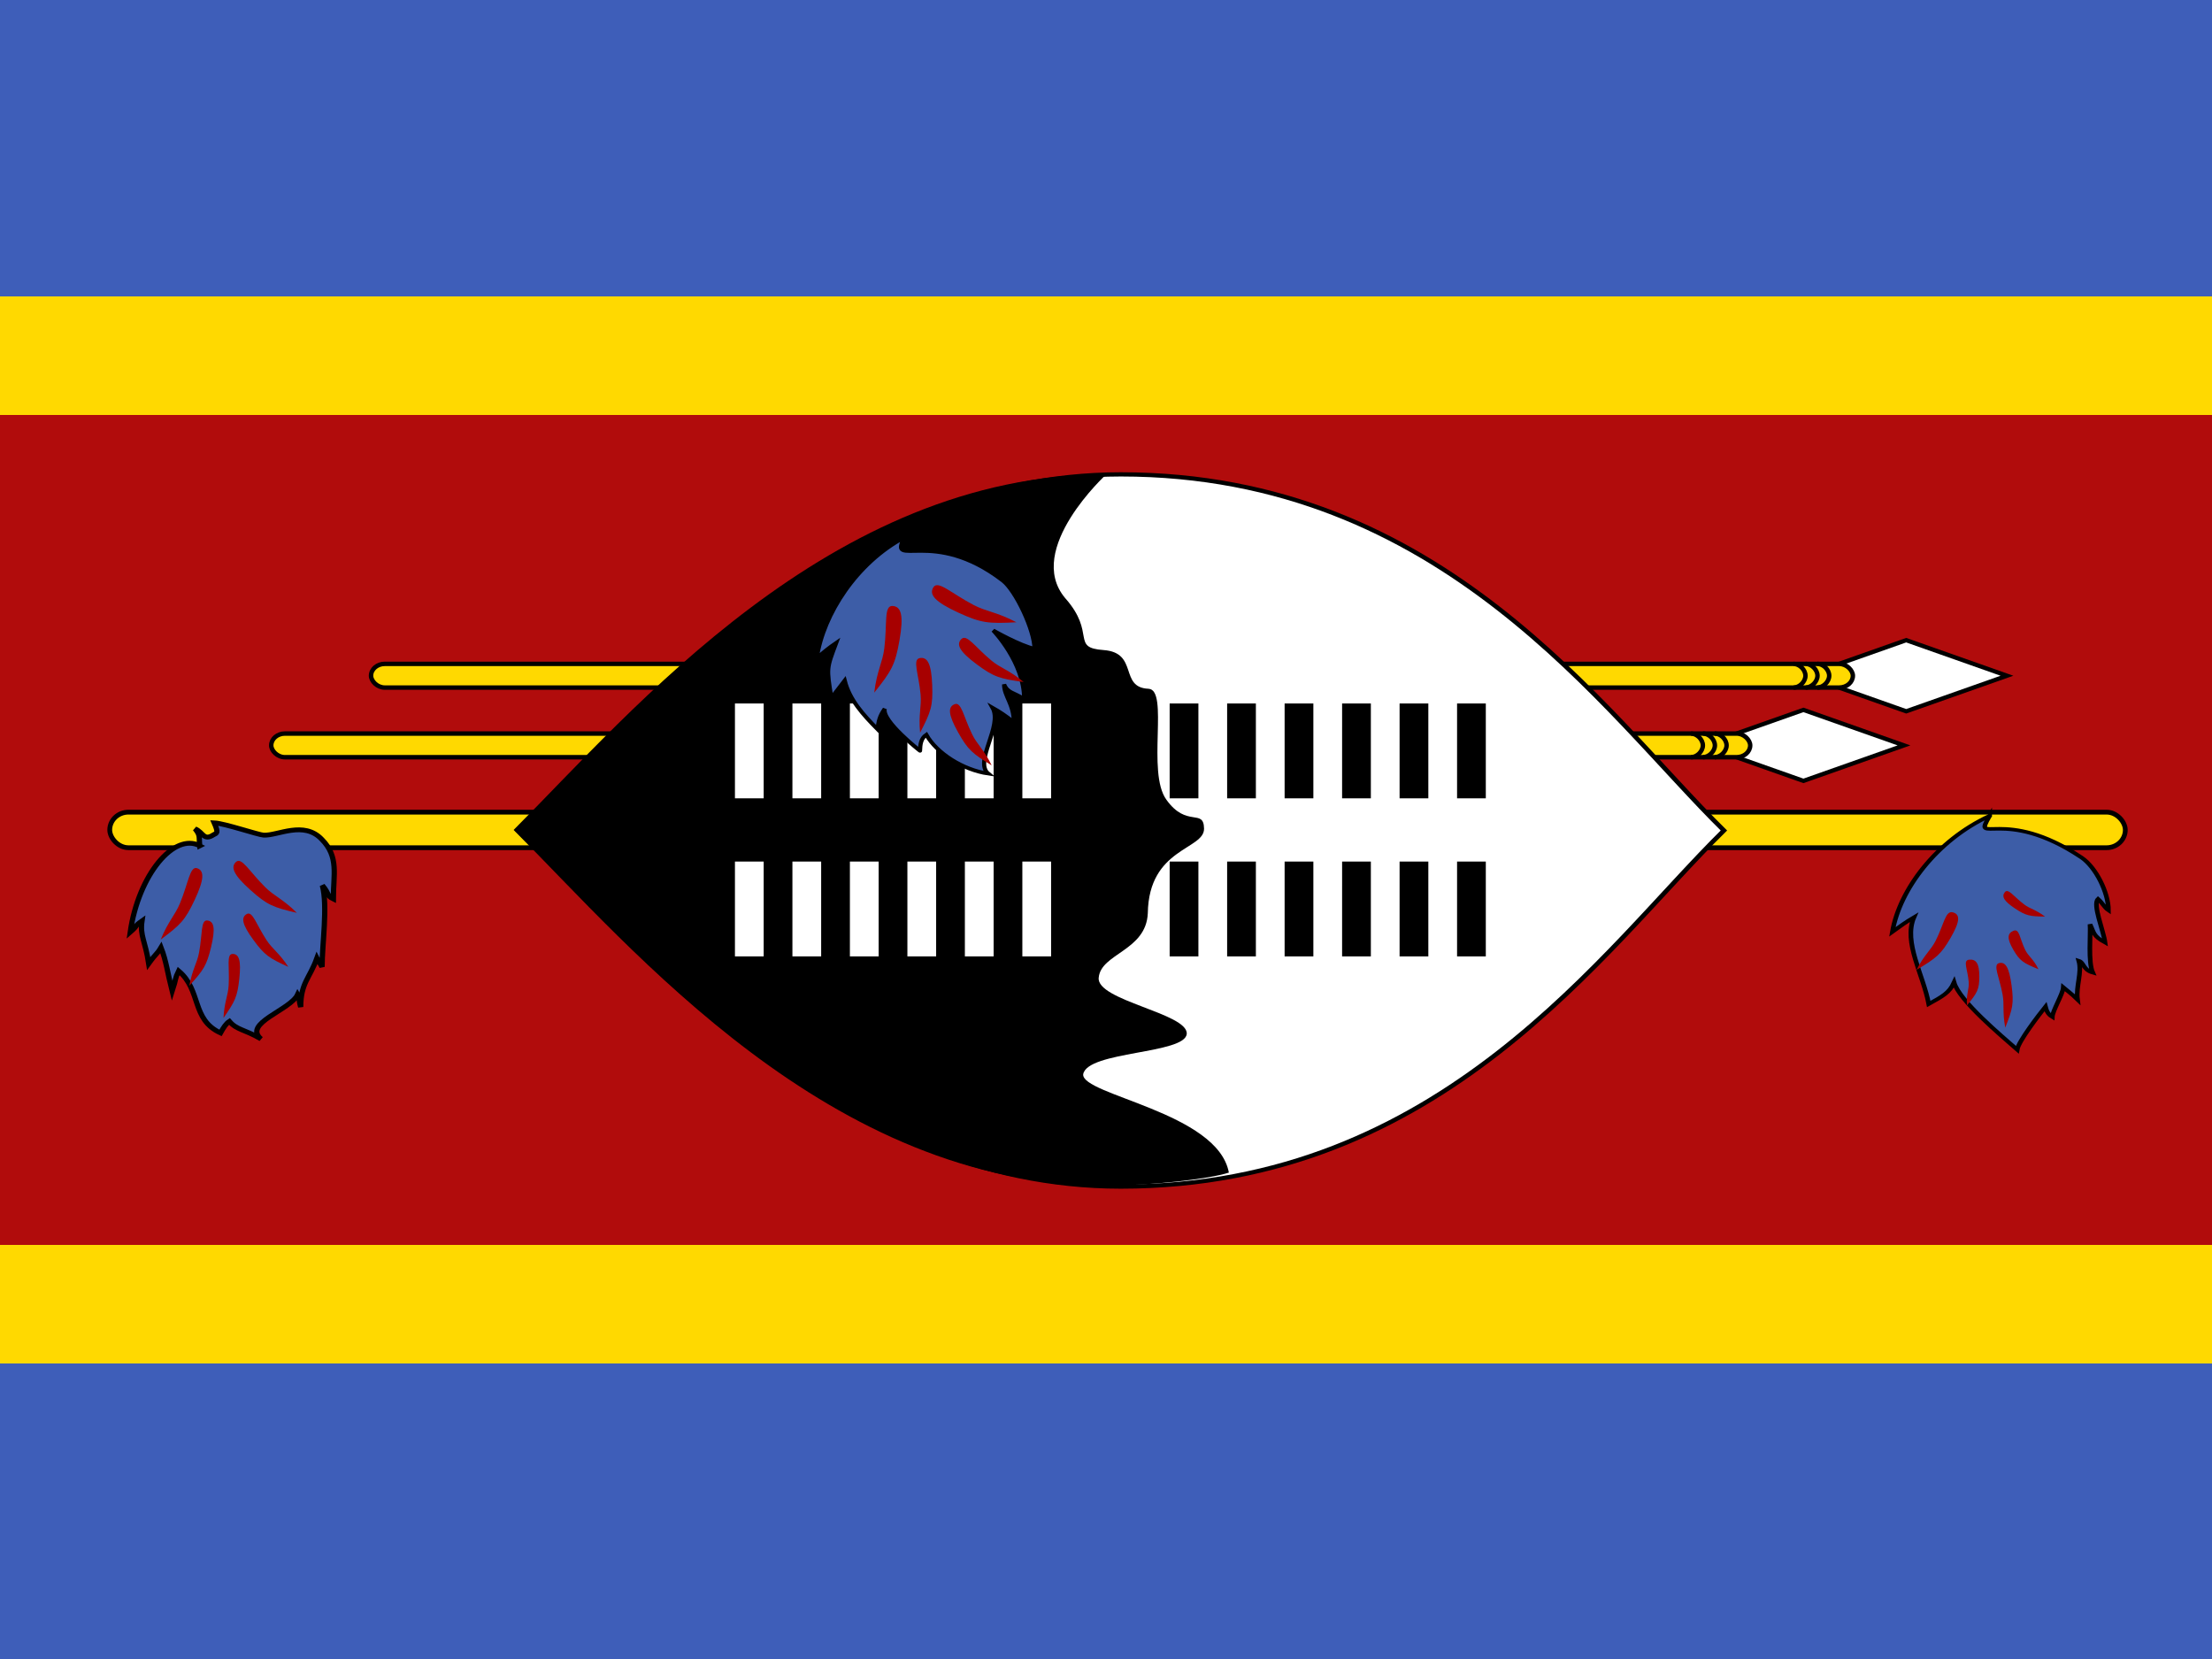
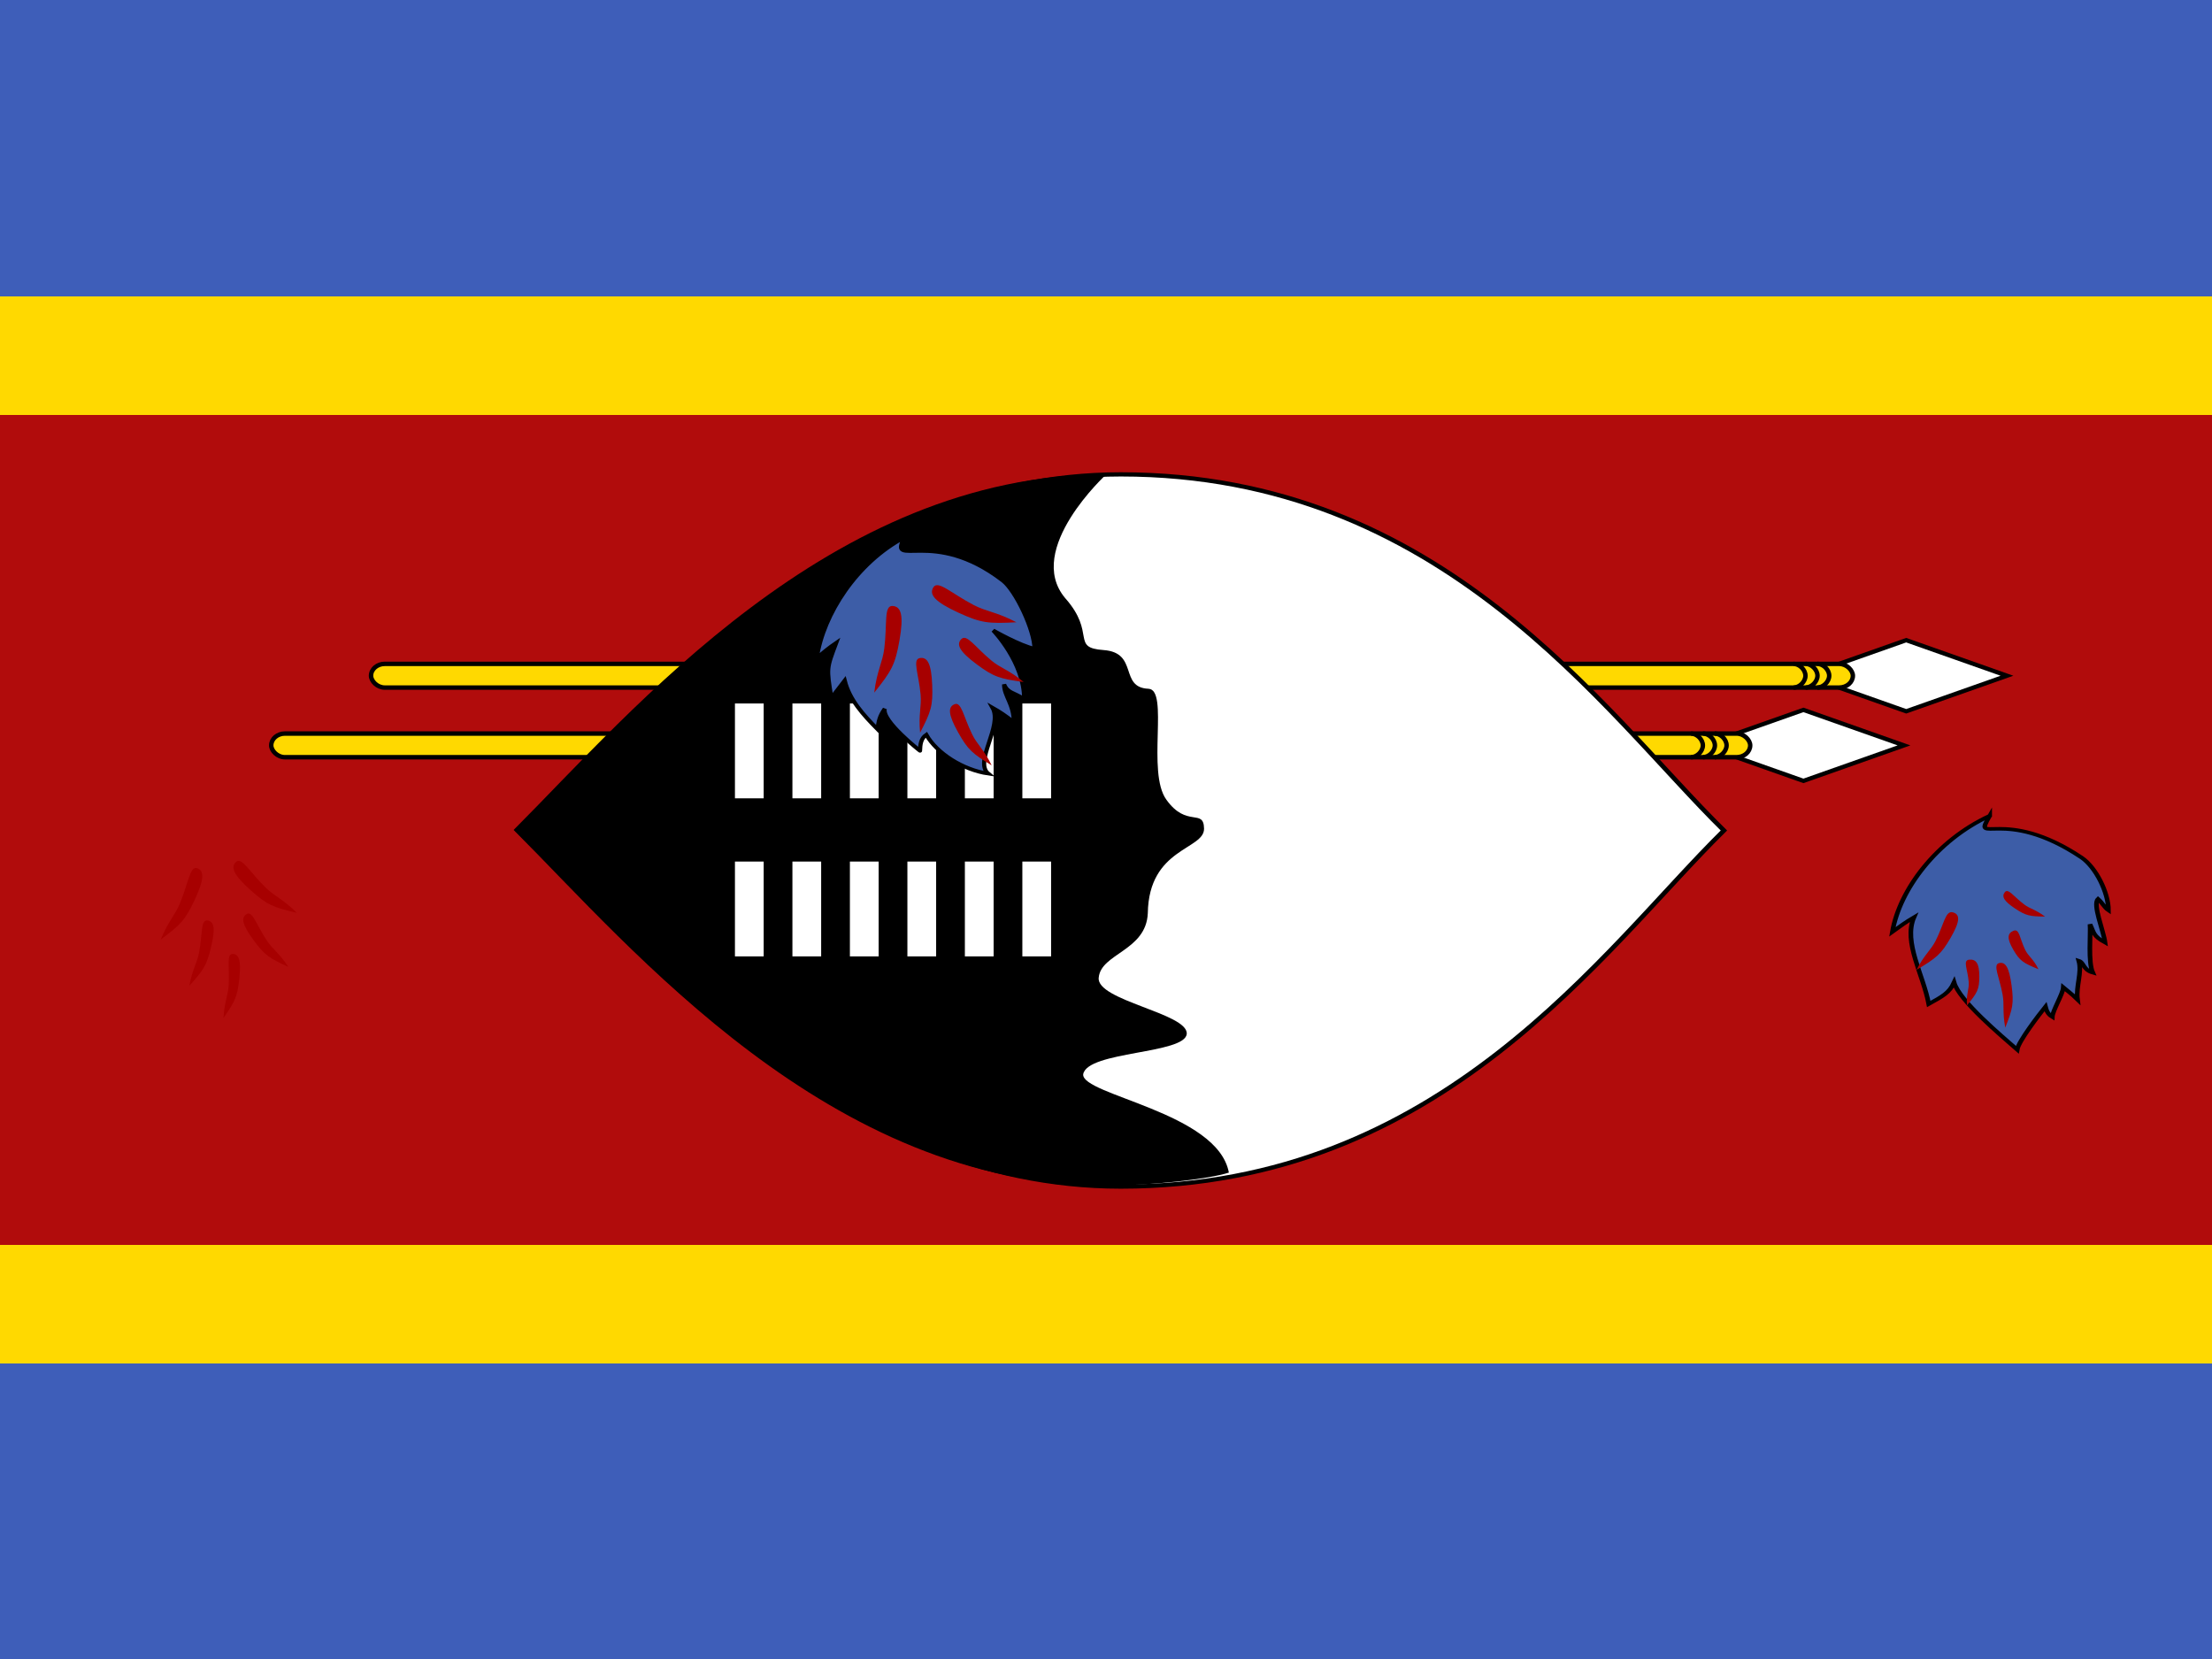
<svg xmlns="http://www.w3.org/2000/svg" viewBox="0 0 640 480">
  <rect x="0" y="0" width="640" height="480" fill="#333333" stroke="none" />
  <defs>
    <clipPath id="a">
      <path fill-opacity=".67" d="M-85.333 0h682.67v512h-682.67z" />
    </clipPath>
  </defs>
  <g clip-path="url(#a)" transform="translate(80) scale(.938)">
    <path fill-rule="evenodd" fill="#3e5eb9" d="M-128 0h768v512h-768z" />
    <path fill-rule="evenodd" fill="#ffd900" d="M-128 91.43h768v329.14h-768z" />
    <path fill-rule="evenodd" fill="#b10c0c" d="M-128 128h768v256h-768z" />
-     <rect fill-rule="evenodd" rx="5.767" ry="5.851" height="10.971" width="621.71" stroke="#000" y="250.51" x="-51.439" stroke-width="1.474" fill="#ffd900" />
    <g stroke="#000" transform="translate(-757.03 -25.6) scale(1.032)">
      <path d="M-106.3 265.75l-88.583 35.433 88.583 35.433 88.582-35.433-88.582-35.433z" fill-rule="evenodd" transform="matrix(.34 0 0 .3 1256.8 136.42)" stroke-width="4.175" fill="#fff" />
      <rect fill-rule="evenodd" rx="4.108" ry="3.78" height="7.087" width="442.91" y="223.23" x="761.81" stroke-width="1.333" fill="#ffd900" />
      <path d="M1194.1 230.31c1.77 0 3.545-1.772 3.545-3.543s-1.775-3.544-3.545-3.544" stroke-width="1.333" fill="none" />
      <path d="M1190.6 230.31c1.77 0 3.545-1.772 3.545-3.543s-1.775-3.544-3.545-3.544m-3.6 7.097c1.77 0 3.545-1.772 3.545-3.543s-1.775-3.544-3.545-3.544" stroke-width="1.333" fill="none" />
    </g>
    <g stroke="#000" transform="matrix(1.03 0 0 1.03 -786.29 -3.66)">
      <path d="M-106.3 265.75l-88.583 35.433 88.583 35.433 88.582-35.433-88.582-35.433z" fill-rule="evenodd" transform="matrix(.34 0 0 .3 1256.8 136.42)" stroke-width="4.175" fill="#fff" />
      <rect fill-rule="evenodd" rx="4.108" ry="3.78" height="7.087" width="442.91" y="223.23" x="761.81" stroke-width="1.333" fill="#ffd900" />
      <path d="M1194.1 230.31c1.77 0 3.545-1.772 3.545-3.543s-1.775-3.544-3.545-3.544" stroke-width="1.333" fill="none" />
      <path d="M1190.6 230.31c1.77 0 3.545-1.772 3.545-3.543s-1.775-3.544-3.545-3.544m-3.6 7.097c1.77 0 3.545-1.772 3.545-3.543s-1.775-3.544-3.545-3.544" stroke-width="1.333" fill="none" />
    </g>
    <g fill-rule="evenodd">
      <path d="M338.07-.416c-5.57 12.442 4.275-4.138 28.3 16.69 4.45 3.87 8.34 14.09 8.34 21.178-1.13-.975-1.968-3.145-3.213-4.553-1.743 2.25 1.664 12.574 2.162 17.454-3.76-2.71-3.397-3.993-4.645-7.324.25 4.027-.645 15.117.85 19.387-2.96-1.09-2.765-4.163-4.31-4.78 1.05 4.834-.917 10.094-.395 15.528-1.73-2.208-3.572-3.937-4.375-4.83-.135 2.59-3.327 9.39-3.4 11.836-1.468-1.14-1.866-2.924-2.11-4.124-1.825 2.955-8.31 13.872-8.725 17.202-4.995-5.69-17.792-19.545-19.458-26.9-1.473 4.176-3.604 5.584-7.817 8.632-1.665-11.657-7.89-24.757-4.56-34.748-2.36 1.804-4.303 3.608-6.66 5.828C310.287 29.18 321.68 9.388 338.07-.415z" transform="matrix(1 0 0 .77 190.37 251.96)" stroke="#000" stroke-width="1.422" fill="#3d5da7" />
      <path d="M505.878 299.164c2.3-4.597 4.42-6.056 5.905-9.016 2.626-5.203 3-9.343 5.288-8.736 2.29.607 2.288 2.737-.675 7.854-2.964 5.116-4.372 6.21-10.515 9.898zm15.56 10.95c-.295-3.5.72-4.962.534-7.216-.316-3.967-1.938-6.69.17-6.883 2.11-.194 3.097 1.16 3.103 5.156.006 4-.612 5.05-3.807 8.947zm11.805 6.865c-.922-4.89-.233-7.058-.822-10.206-1.024-5.54-3.055-9.187-1.1-9.693 1.955-.506 3.134 1.285 3.874 6.903.74 5.618.35 7.162-1.95 12.994zm12.272-34.248c-2.882-2.188-4.565-2.334-6.424-3.74-3.27-2.468-4.93-5.108-5.98-3.797-1.054 1.31-.307 2.745 3.124 5.02 3.43 2.276 4.593 2.456 9.283 2.517zm-2.03 16.228c-1.52-3.154-3.12-3.954-4.102-5.985-1.738-3.567-1.74-6.653-3.625-5.862-1.884.79-2.036 2.407-.02 5.86 2.015 3.452 3.07 4.077 7.746 5.988z" fill="#a70000" />
    </g>
    <g fill-rule="evenodd">
-       <path d="M329.6 20.703c-.272-2.662.253-2.98-1.258-4.99 2.2.998 2.284 3.65 4.96 1.768.982-.55 1.41-.566.216-3.523 2.79.14 11.927 3.535 13.39 3.614 3.842.19 10.855-4.373 15.723 1.24 4.675 5.117 3.115 10.428 3.115 17.515-1.877-.975-.973-1.455-2.965-3.99 1.493 6.196-.08 17.365-.08 23.935-.768-1.586-.655-.898-1.405-2.54-1.992 5.998-4.38 7.23-4.38 14.32-.72-2.78-.025-2.19-.825-3.654-1.937 4.552-14.926 8.443-9.92 13.033-4.52-2.87-6.5-2.57-8.55-5.15-.88.615-1.583 1.783-2.403 3.384-7.943-3.96-5.103-12.5-11.326-18.206-1.074 2.392-.583 2.044-1.75 5.94-1.26-5.41-1.6-8.846-3.02-12.82-1.22 2.202-1.11 1.36-3.33 4.69-.92-6.59-2.414-8.144-1.823-12.503-2.36 1.804-.815 1.073-3.173 3.293 2.234-16.88 11.884-29.35 18.808-25.357z" transform="matrix(1.14 0 0 1.05 -399.42 239.16)" stroke="#000" stroke-width="1.422" fill="#3d5da7" />
      <path d="M-35.707 289.802c2.327-5.704 4.425-7.495 5.93-11.167 2.654-6.454 3.087-11.613 5.32-10.826 2.23.784 2.193 3.44-.79 9.783-2.986 6.342-4.384 7.686-10.46 12.207zm8.814 14.27c.932-5.114 2.405-6.976 3.01-10.27 1.075-5.79.476-10.102 2.55-9.875 2.072.227 2.542 2.412 1.162 8.173-1.38 5.76-2.335 7.125-6.725 11.972zm10.54 9.92c.262-4.956 1.423-6.892 1.597-10.085.315-5.616-.767-9.637 1.21-9.66 1.98-.023 2.683 1.997 2.077 7.62-.603 5.622-1.335 7.025-4.882 12.126zM6.28 281.575c-4.328-4.312-6.945-5.116-9.736-7.89-4.917-4.87-7.294-9.44-9.044-7.82-1.75 1.62-.698 4.05 4.48 8.684 5.177 4.632 6.978 5.31 14.3 7.024zM3.647 298.24c-2.82-4.33-4.887-5.45-6.707-8.237-3.21-4.895-4.312-9.1-6.132-8.06-1.82 1.042-1.413 3.24 2.065 7.985 3.478 4.744 4.878 5.617 10.774 8.31z" fill="#a70000" />
    </g>
    <g fill-rule="evenodd">
      <path d="M637.8 230.32c-53.15 59.05-124.02 177.16-265.75 177.16-124.02 0-212.6-118.11-265.75-177.16 53.15-59.06 141.73-177.17 265.75-177.17 141.73 0 212.6 118.11 265.75 177.17z" transform="matrix(.7 0 0 .62 0 113.37)" stroke="#000" stroke-width="2.108" fill="#fff" />
      <path d="M243.234 184.445c9.73 10.943 1.605 15.354 11.903 16.073 10.86.797 4.705 11.562 13.84 11.936 6.387.28-.638 25.794 5.51 34.213 6.264 8.777 11.51 2.57 11.62 8.913.108 6.558-17.046 5.896-17.347 26.1-.503 11.64-14.476 12.387-15.143 19.878-.83 7.046 27.528 11.002 27.15 17.31-.388 6.288-30.62 5.303-31.936 12.475-.672 6.442 41.534 11.72 44.928 30.352-6.298 2.06-24.216 3.998-37.76 4.01-85.327.067-146.283-73.14-182.854-109.71 36.57-36.573 97.52-109.713 182.855-109.713 0 0-25.33 23.144-12.764 38.163z" />
      <path d="M141.408 216.99h8.866v29.255h-8.866zm0 48.76h8.866v29.256h-8.866zm17.73-48.76h8.866v29.255h-8.866zm0 48.76h8.866v29.256h-8.866zm17.73-48.76h8.866v29.255h-8.866zm0 48.76h8.866v29.256h-8.866zm17.734-48.76h8.866v29.255h-8.866zm0 48.76h8.866v29.256h-8.866zm17.73-48.76h8.866v29.255h-8.866zm0 48.76h8.866v29.256h-8.866zm17.73-48.76h8.865v29.255h-8.865zm0 48.76h8.865v29.256h-8.865z" fill="#fff" />
-       <path d="M275.5 216.99h8.865v29.255H275.5zm0 48.76h8.865v29.256H275.5zm17.728-48.76h8.866v29.255h-8.866zm0 48.76h8.866v29.256h-8.866zm17.73-48.76h8.866v29.255h-8.866zm0 48.76h8.866v29.256h-8.866zm17.735-48.76h8.866v29.255h-8.87zm0 48.76h8.866v29.256h-8.87zm17.73-48.76h8.865v29.255h-8.866zm0 48.76h8.865v29.256h-8.866zm17.73-48.76h8.865v29.255h-8.866zm0 48.76h8.865v29.256h-8.866z" />
    </g>
    <g fill-rule="evenodd">
      <path d="M338.07-.416c-5.57 12.442 9.754-4.138 33.778 16.69 4.452 3.87 10.833 19.16 10.833 26.246-5.112-1.257-14.17-7.087-14.17-7.087s10.63 12.295 10.63 26.468c-3.756-2.71-5.635-2.3-6.883-5.63 0 4.587 3.34 7.51 3.34 14.6-2.71-2.5-5.006-4.165-7.3-5.627 3.543 7.087-6.457 20.835-1.452 25.424-8.752-1.462-17.707-7.92-21.25-15.006-1.878 1.463-2.082 3.757-2.155 6.204.275.265-13.323-11.655-12.074-16.234-1.824 2.954-2.08 4.58-2.497 7.91-4.998-5.69-9.576-11.38-11.24-18.735-2.22 3.33-2.36 3.33-4.58 6.66-1.666-11.655-1.666-11.24 1.664-21.23-2.36 1.804-4.302 3.608-6.66 5.828 2.236-16.88 13.63-36.673 30.016-46.477z" transform="matrix(.9 0 0 .8 -110.6 166.1)" stroke="#000" stroke-width="1.422" fill="#3d5da7" />
      <path d="M184.375 213.644c.81-6.752 2.576-9.295 3.103-13.643.94-7.645-.175-13.234 2.534-13.092 2.71.14 3.49 2.962 2.15 10.593-1.34 7.63-2.467 9.484-7.787 16.145zm14.145 12.363c-.55-5.697.503-8.122.154-11.79-.602-6.458-2.596-10.83-.234-11.234 2.362-.402 3.556 1.764 3.81 8.283.256 6.52-.375 8.256-3.73 14.74zm22.082 10.085c-2.4-4.93-4.464-6.4-6.015-9.572-2.74-5.576-3.31-10.13-5.422-9.304-2.112.825-1.996 3.18 1.054 8.64 3.05 5.457 4.426 6.57 10.38 10.236zm7.633-44.146c-6.116-3.22-9.257-3.26-13.2-5.33-6.94-3.626-10.98-7.724-12.413-5.47-1.434 2.257.48 4.5 7.635 7.797 7.155 3.298 9.354 3.454 17.978 3.003zm2.245 18.436c-4.455-3.705-7.088-4.25-9.96-6.633-5.06-4.185-7.578-8.29-9.268-6.627-1.69 1.665-.56 3.864 4.75 7.804 5.31 3.94 7.127 4.43 14.477 5.452z" fill="#a70000" />
    </g>
  </g>
</svg>